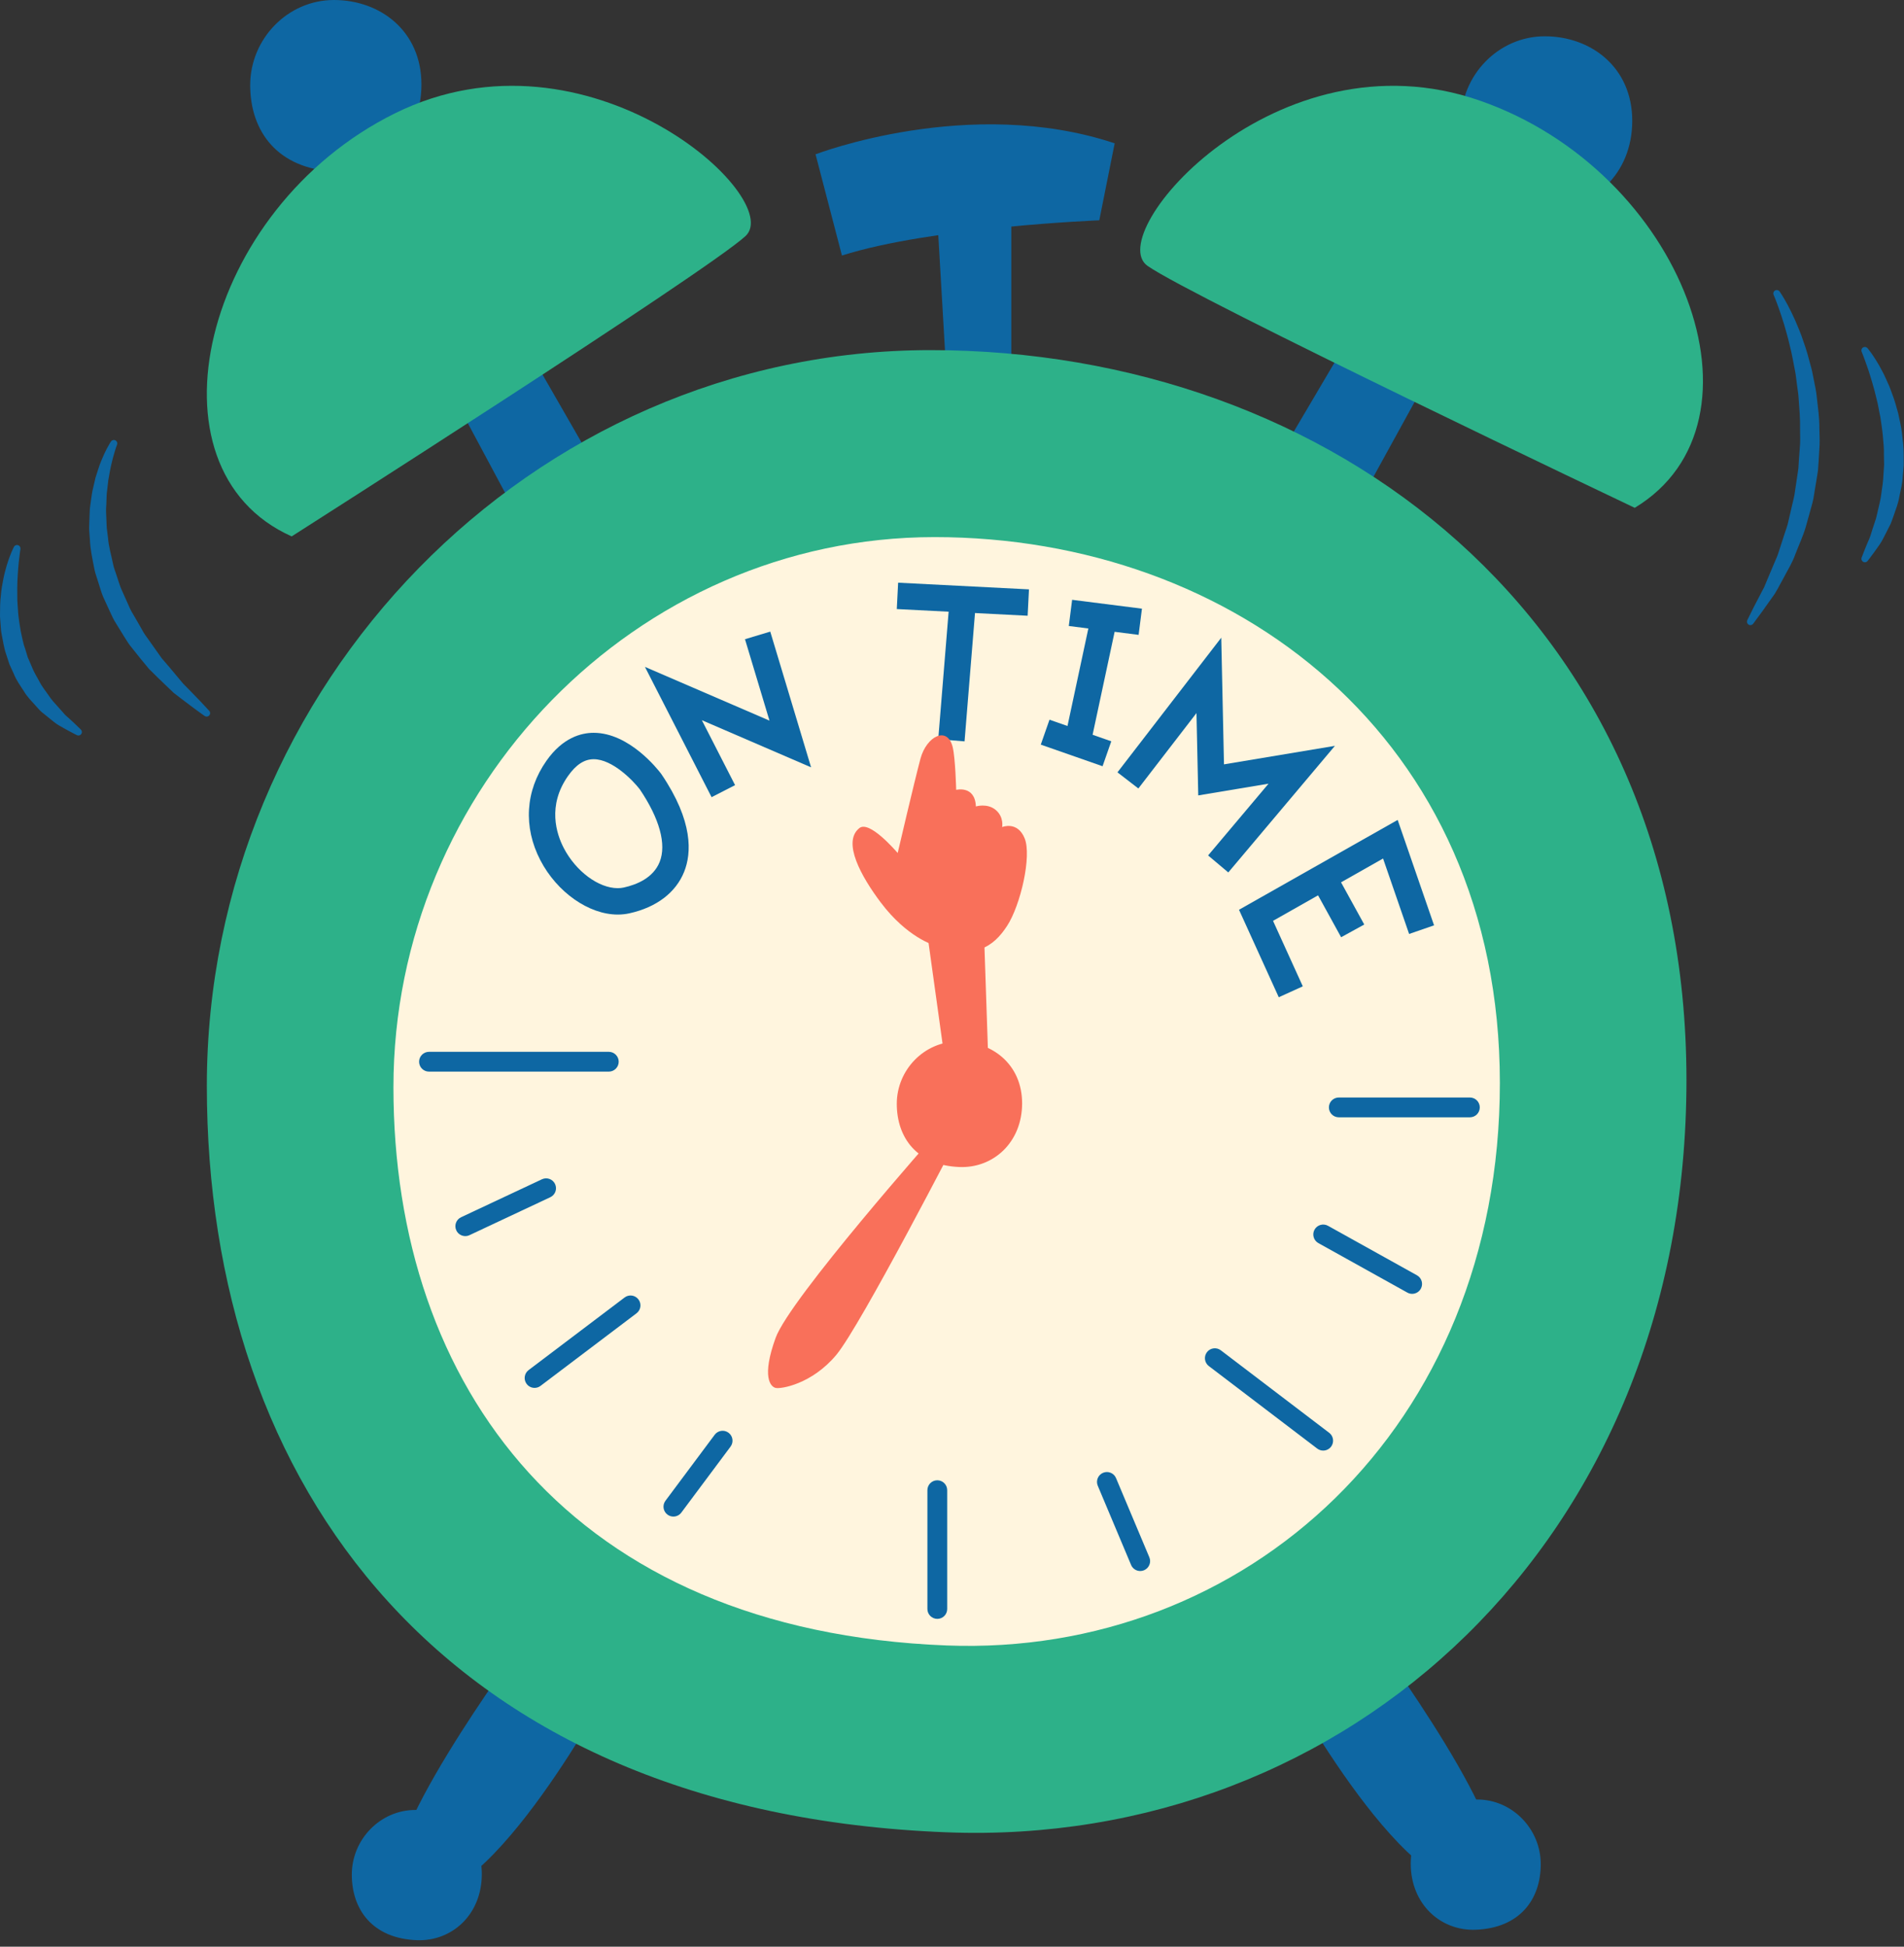
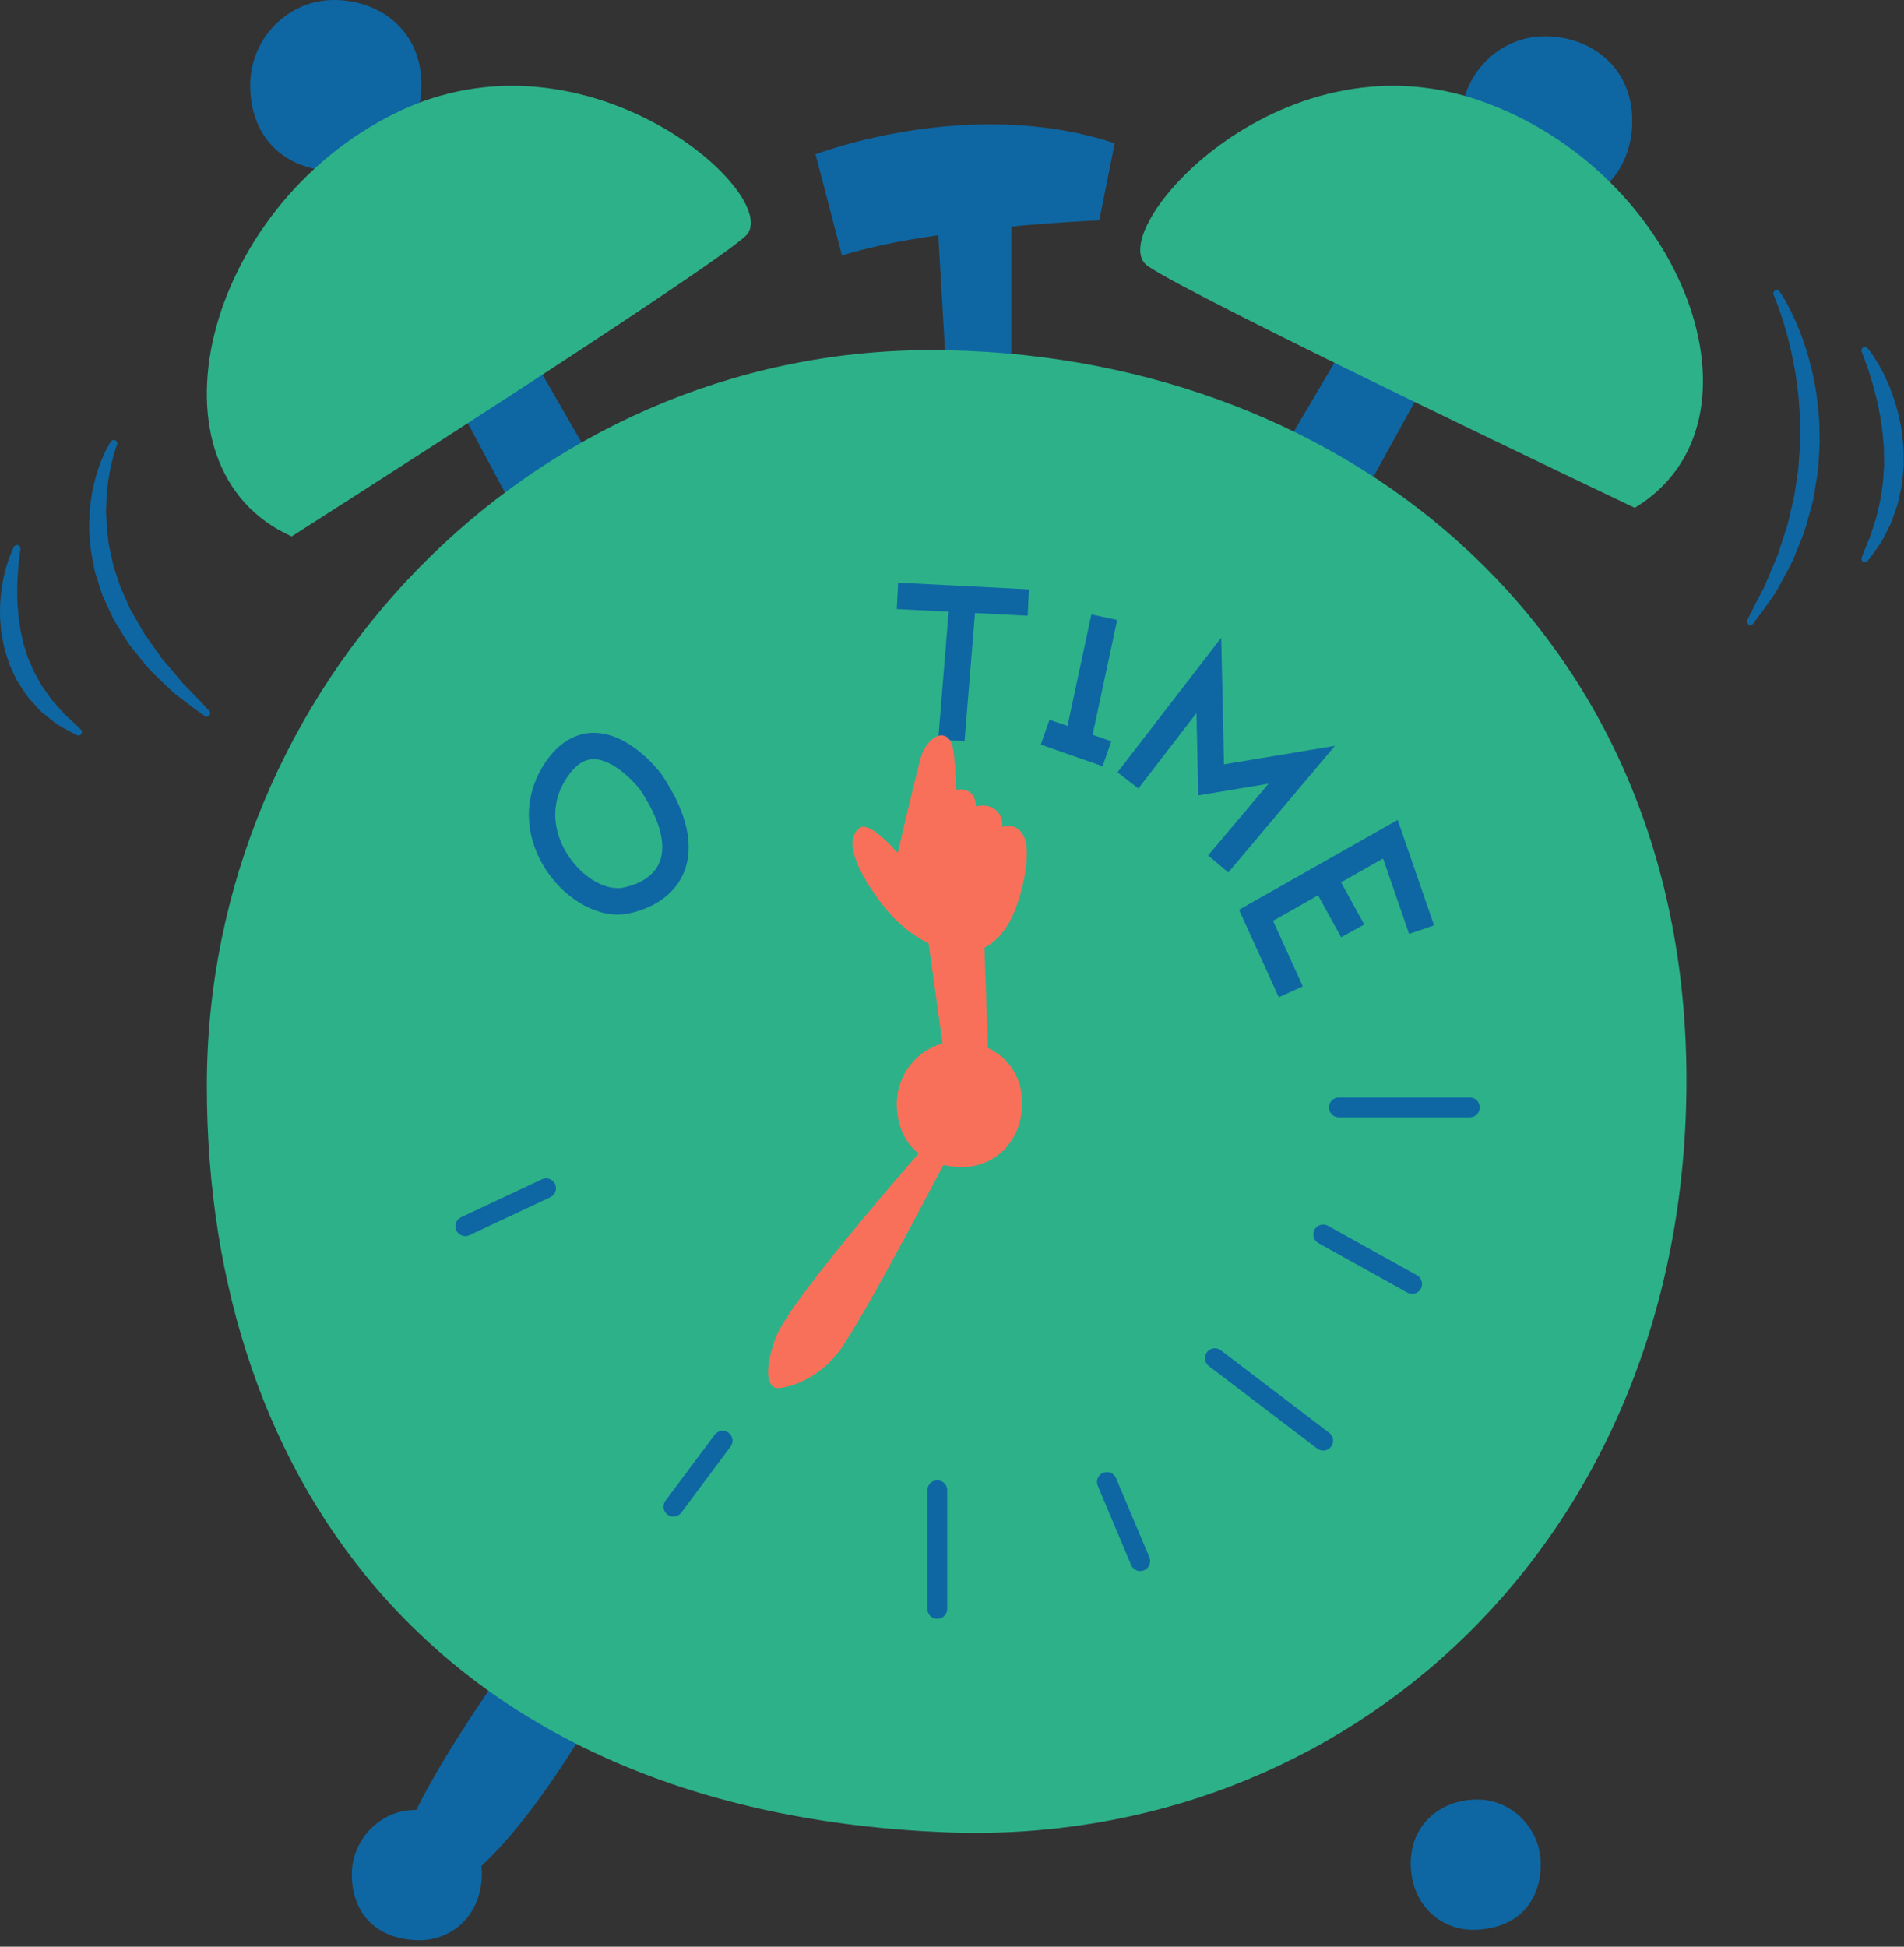
<svg xmlns="http://www.w3.org/2000/svg" height="464.3" preserveAspectRatio="xMidYMid meet" version="1.0" viewBox="-0.0 0.0 454.2 464.3" width="454.2" zoomAndPan="magnify">
  <rect x="-0.0" y="0.0" width="454.2" height="464.3" fill="#333333" stroke="none" />
  <g>
    <g id="change1_27">
      <path d="M241.246 49.587L241.246 87.7 225.822 90.324 223.593 52.022z" fill="#0E67A3" />
    </g>
    <g id="change1_2">
      <path d="M194.55,36.806c0,0,36.727-14.165,71.357-2.623l-3.673,18.363c0,0-39.876,1.575-61.388,8.396 L194.55,36.806z" fill="#0E67A3" />
    </g>
    <g id="change1_17">
      <path d="M114.936,446.978c0.003,9.684-7.137,16.094-15.506,15.77 c-10.541-0.409-15.506-7.266-15.506-15.644c0-8.376,6.79-15.418,15.167-15.418 C107.467,431.687,114.934,437.299,114.936,446.978z" fill="#0E67A3" />
    </g>
    <g id="change1_15">
      <path d="M124.092,392.556c0,0-36.727,49.583-28.333,57.322c15.661,14.438,48.008-44.599,48.008-44.599 L124.092,392.556z" fill="#0E67A3" />
    </g>
    <g id="change1_13">
      <path d="M336.533,444.487c-0.003,9.684,7.137,16.094,15.507,15.77 c10.54-0.41,15.506-7.267,15.506-15.645c0-8.376-6.79-15.418-15.167-15.418 C344.003,429.195,336.536,434.808,336.533,444.487z" fill="#0E67A3" />
    </g>
    <g id="change1_31">
-       <path d="M327.377,390.063c0,0,36.729,49.583,28.334,57.322c-15.661,14.438-48.009-44.599-48.009-44.599 L327.377,390.063z" fill="#0E67A3" />
+       <path d="M327.377,390.063c-15.661,14.438-48.009-44.599-48.009-44.599 L327.377,390.063z" fill="#0E67A3" />
    </g>
    <g id="change1_25">
      <path d="M126.059 83.507L142.587 112.243 126.059 127.934 107.957 94.141z" fill="#0E67A3" />
    </g>
    <g id="change1_20">
      <path d="M341.422 88.657L325.443 117.701 303.452 111.722 322.935 78.707z" fill="#0E67A3" />
    </g>
    <g id="change2_3">
      <path d="M402.305,257.553c0.037,110.21-81.218,183.158-176.482,179.467 C105.859,432.373,49.341,354.315,49.341,258.98c0-95.336,77.284-175.473,172.621-175.473 C317.297,83.507,402.268,147.376,402.305,257.553z" fill="#2DB189" />
    </g>
    <g id="change1_3">
      <path d="M100.535,20.143c0.004,12.755-9.4,21.199-20.426,20.771 c-13.884-0.538-20.425-9.572-20.425-20.605S68.628,0,79.662,0C90.696,0,100.53,7.392,100.535,20.143z" fill="#0E67A3" />
    </g>
    <g id="change1_6">
      <path d="M389.373,28.8c0.004,12.755-9.4,21.199-20.426,20.771 C355.062,49.034,348.521,40,348.521,28.966c0-11.034,8.945-20.309,19.979-20.309S389.368,16.049,389.373,28.8z" fill="#0E67A3" />
    </g>
    <g id="change3_1">
-       <path d="M357.793,258.252c0.028,82.413-60.733,136.964-131.97,134.203 c-89.707-3.474-131.97-61.846-131.97-133.136c0-71.29,57.792-131.215,129.083-131.215 C294.226,128.105,357.765,175.864,357.793,258.252z" fill="#FFF5DE" />
-     </g>
+       </g>
    <g id="change4_2">
      <path d="M243.826,263.142c0.003,9.335-6.88,15.515-14.948,15.201 c-10.162-0.394-14.949-7.005-14.949-15.08c0-8.076,6.546-14.864,14.622-14.864 C236.625,248.399,243.823,253.81,243.826,263.142z" fill="#F9705A" />
    </g>
    <g id="change2_2">
      <path d="M69.58,127.934c0,0,98.339-62.657,108.217-71.585c9.879-8.927-37.48-52.099-83.555-29.332 C48.169,49.785,33.433,111.809,69.58,127.934z" fill="#2DB189" />
    </g>
    <g id="change2_1">
      <path d="M389.964,121.121c0,0-105.31-50.062-116.214-57.705 c-10.903-7.643,30.775-56.321,79.304-39.405C401.582,40.928,423.85,100.665,389.964,121.121z" fill="#2DB189" />
    </g>
    <g id="change4_3">
      <path d="M223.19,270.477c0,0-34.773,39.268-38.159,48.599c-3.386,9.331-1.231,11.664,0,11.956 c1.231,0.292,8.616-0.876,14.463-7.873s29.382-52.681,29.382-52.681H223.19z" fill="#F9705A" />
    </g>
    <g id="change4_1">
      <path d="M220.127 214.983L226.292 259.319 235.868 256.17 234.556 217.344z" fill="#F9705A" />
    </g>
    <g id="change1_23">
      <path d="M147.362,218.131c0,0-0.001,0-0.001,0c-6.904-0.001-14.493-5.328-18.456-12.953 c-4.111-7.911-3.587-16.554,1.44-23.713c3.879-5.525,8.274-6.685,11.277-6.685 c8.47,0,15.311,8.741,16.064,9.737l0.092,0.128c7.655,11.275,7.182,18.87,5.437,23.255 c-1.983,4.986-6.622,8.512-13.06,9.931C149.256,218.031,148.316,218.131,147.362,218.131z M141.623,181.077 c-2.228,0-4.231,1.31-6.125,4.007c-4.97,7.078-2.763,13.809-1.005,17.19c2.878,5.54,8.29,9.56,12.869,9.56 c0.001,0,0.001,0,0.001,0c0.499,0,0.983-0.051,1.438-0.151c3.067-0.676,7.043-2.285,8.565-6.11 c1.665-4.185-0.021-10.334-4.747-17.32C151.042,186.206,146.122,181.077,141.623,181.077z" fill="#0E67A3" />
    </g>
    <g id="change1_5">
-       <path d="M169.748 190.131L153.848 159.056 183.559 171.875 177.717 152.457 183.746 150.643 193.486 183.015 167.427 171.772 175.353 187.262z" fill="#0E67A3" />
-     </g>
+       </g>
    <g id="change1_9">
      <path d="M214.071 139.777H245.325V146.073H214.071z" fill="#0E67A3" transform="rotate(2.922 229.833 142.892)" />
    </g>
    <g id="change1_22">
      <path d="M225.179 142.869H231.475V176.614H225.179z" fill="#0E67A3" transform="rotate(4.656 228.254 159.73)" />
    </g>
    <g id="change1_30">
      <path d="M257.07 146.866H263.366V177.538H257.07z" fill="#0E67A3" transform="rotate(12.075 260.175 162.17)" />
    </g>
    <g id="change1_16">
      <path d="M248.876 174.064H264.49V180.36H248.876z" fill="#0E67A3" transform="rotate(19.265 256.71 177.219)" />
    </g>
    <g id="change1_28">
-       <path d="M255.293 144.091H272.082V150.387H255.293z" fill="#0E67A3" transform="rotate(7.233 263.687 147.238)" />
-     </g>
+       </g>
    <g id="change1_29">
      <path d="M293.009 208.084L288.193 204.028 302.609 186.917 285.844 189.712 285.42 170.072 271.557 188.056 266.571 184.211 291.331 152.094 291.982 182.306 318.443 177.893z" fill="#0E67A3" />
    </g>
    <g id="change1_12">
      <path d="M305.05 237.852L295.565 216.988 333.413 195.559 342.096 220.701 336.144 222.756 329.931 204.765 303.682 219.628 310.782 235.247z" fill="#0E67A3" />
    </g>
    <g id="change1_4">
      <path d="M311.866 212.483H326.467V218.78H311.866z" fill="#0E67A3" transform="rotate(61.177 319.17 215.627)" />
    </g>
    <g id="change4_4">
      <path d="M222.81,225.413c0,0-6.394-1.77-12.732-10.198c-4.574-6.082-9.257-14.387-5.072-17.711 c2.397-1.902,8.659,5.414,9.138,5.941c0,0,3.981-17.064,5.429-22.475c1.448-5.411,6.451-7.925,7.696-2.755 c0.642,2.665,0.829,10.172,0.829,10.172s4.496-1.14,4.7,3.957c0,0,2.737-0.849,4.738,0.844 c2.003,1.693,1.525,4.073,1.525,4.073s3.652-1.526,5.371,2.691c1.719,4.218-0.969,15.942-4.194,20.889 C237.012,225.789,232.577,228.986,222.81,225.413z" fill="#F9705A" />
    </g>
    <g id="change1_32">
      <path d="M350.642,266.486h-31.27c-1.304,0-2.361-1.057-2.361-2.361c0-1.305,1.057-2.361,2.361-2.361 h31.27c1.305,0,2.361,1.057,2.361,2.361C353.003,265.429,351.947,266.486,350.642,266.486z" fill="#0E67A3" />
    </g>
    <g id="change1_18">
      <path d="M223.593,386.113c-1.304,0-2.361-1.057-2.361-2.361v-28.332c0-1.304,1.057-2.361,2.361-2.361 c1.305,0,2.361,1.057,2.361,2.361v28.332C225.955,385.057,224.898,386.113,223.593,386.113z" fill="#0E67A3" />
    </g>
    <g id="change1_14">
-       <path d="M145.23,255.59h-42.893c-1.305,0-2.361-1.057-2.361-2.361c0-1.304,1.057-2.361,2.361-2.361 h42.893c1.304,0,2.361,1.057,2.361,2.361C147.59,254.533,146.533,255.59,145.23,255.59z" fill="#0E67A3" />
-     </g>
+       </g>
    <g id="change1_19">
-       <path d="M127.522,331.022c-0.714,0-1.42-0.323-1.885-0.937c-0.787-1.04-0.581-2.521,0.459-3.307 l22.899-17.314c1.04-0.789,2.52-0.583,3.307,0.459c0.787,1.04,0.581,2.521-0.459,3.307l-22.899,17.314 C128.519,330.866,128.019,331.022,127.522,331.022z" fill="#0E67A3" />
-     </g>
+       </g>
    <g id="change1_24">
      <path d="M315.646,345.975c-0.498,0-1.002-0.157-1.428-0.482l-25.852-19.676 c-1.039-0.79-1.239-2.271-0.45-3.31c0.79-1.038,2.273-1.238,3.309-0.449l25.852,19.676 c1.039,0.79,1.239,2.271,0.449,3.31C317.062,345.655,316.357,345.975,315.646,345.975z" fill="#0E67A3" />
    </g>
    <g id="change1_26">
      <path d="M336.867,308.592c-0.388,0-0.782-0.096-1.145-0.298l-21.222-11.806 c-1.139-0.634-1.549-2.071-0.915-3.21s2.071-1.551,3.211-0.916l21.222,11.805 c1.14,0.634,1.55,2.072,0.916,3.211C338.501,308.154,337.696,308.592,336.867,308.592z" fill="#0E67A3" />
    </g>
    <g id="change1_10">
      <path d="M272,374.702c-0.921,0-1.797-0.543-2.177-1.447l-7.948-18.888 c-0.506-1.201,0.059-2.586,1.261-3.092c1.201-0.505,2.586,0.059,3.092,1.261l7.948,18.889 c0.505,1.202-0.06,2.586-1.262,3.092C272.616,374.643,272.306,374.702,272,374.702z" fill="#0E67A3" />
    </g>
    <g id="change1_21">
      <path d="M160.636,361.715c-0.491,0-0.987-0.152-1.41-0.469c-1.046-0.779-1.261-2.259-0.481-3.304 l11.744-15.74c0.78-1.044,2.259-1.261,3.304-0.48c1.045,0.779,1.26,2.259,0.48,3.304l-11.744,15.74 C162.066,361.387,161.356,361.715,160.636,361.715z" fill="#0E67A3" />
    </g>
    <g id="change1_8">
      <path d="M110.995,294.819c-0.887,0-1.737-0.502-2.139-1.359c-0.555-1.18-0.046-2.586,1.134-3.14 l19.282-9.05c1.181-0.554,2.586-0.045,3.14,1.134c0.554,1.18,0.046,2.586-1.134,3.14l-19.282,9.051 C111.672,294.747,111.331,294.819,110.995,294.819z" fill="#0E67A3" />
    </g>
    <g id="change1_7">
      <path d="M424.559,69.557c0,0,0.183,0.252,0.51,0.792c0.338,0.535,0.81,1.315,1.35,2.332 c0.546,1.016,1.17,2.268,1.823,3.734c0.622,1.477,1.362,3.138,1.962,5.023 c0.697,1.856,1.248,3.929,1.827,6.128c0.311,1.094,0.479,2.252,0.733,3.419c0.222,1.174,0.511,2.366,0.615,3.606 c0.273,2.468,0.658,5.019,0.636,7.64c0.011,1.307,0.106,2.626,0.047,3.948c-0.079,1.322-0.158,2.649-0.237,3.977 l-0.141,1.988c-0.079,0.659-0.206,1.312-0.306,1.966c-0.215,1.307-0.429,2.609-0.641,3.9 c-0.158,1.302-0.552,2.544-0.889,3.781c-0.343,1.233-0.682,2.453-1.016,3.651 c-0.673,2.394-1.726,4.573-2.532,6.692c-0.75,2.151-1.932,3.971-2.835,5.725 c-0.975,1.718-1.72,3.371-2.714,4.642c-0.927,1.303-1.735,2.438-2.4,3.374 c-1.356,1.837-2.131,2.887-2.131,2.887c-0.271,0.367-0.787,0.444-1.154,0.174 c-0.327-0.242-0.424-0.68-0.248-1.032l0.037-0.074c0,0,0.573-1.149,1.574-3.159 c0.514-0.987,1.138-2.188,1.853-3.564c0.181-0.341,0.367-0.694,0.56-1.056c0.171-0.373,0.319-0.771,0.485-1.172 c0.335-0.799,0.689-1.638,1.056-2.513c0.369-0.872,0.752-1.779,1.149-2.719c0.441-0.921,0.767-1.923,1.086-2.956 c0.332-1.028,0.673-2.083,1.022-3.162c0.327-1.083,0.791-2.149,1.002-3.31c0.266-1.143,0.536-2.305,0.809-3.482 c0.255-1.179,0.613-2.35,0.745-3.577c0.183-1.216,0.366-2.442,0.55-3.672c0.086-0.616,0.199-1.229,0.264-1.85 l0.116-1.869c0.092-1.245,0.184-2.491,0.276-3.731c0.073-1.243-0.003-2.483,0.003-3.714 c0.054-2.463-0.162-4.879-0.335-7.224c-0.044-1.177-0.291-2.312-0.409-3.438c-0.165-1.12-0.245-2.234-0.47-3.291 c-0.431-2.115-0.75-4.145-1.244-5.972c-0.418-1.851-0.919-3.512-1.34-5 c-0.467-1.467-0.868-2.759-1.247-3.8c-0.386-1.042-0.669-1.866-0.896-2.399 c-0.207-0.544-0.352-0.846-0.352-0.847c-0.198-0.411-0.024-0.905,0.387-1.103 c0.367-0.175,0.797-0.058,1.028,0.26L424.559,69.557z" fill="#0E67A3" />
    </g>
    <g id="change1_11">
      <path d="M445.53,83.08c0,0,0.129,0.165,0.372,0.475c0.246,0.325,0.61,0.793,1.007,1.411 c0.425,0.61,0.877,1.378,1.402,2.268c0.47,0.909,1.078,1.912,1.568,3.079c0.261,0.579,0.533,1.182,0.814,1.806 c0.261,0.633,0.486,1.304,0.741,1.987c0.536,1.359,0.926,2.853,1.357,4.39c0.321,1.562,0.744,3.17,0.933,4.846 c0.176,1.676,0.413,3.377,0.398,5.1l0.005,2.574c-0.075,0.854-0.149,1.706-0.223,2.55 c-0.066,1.698-0.491,3.326-0.817,4.903c-0.256,1.595-0.853,3.052-1.329,4.444 c-0.254,0.691-0.459,1.377-0.735,2.01c-0.313,0.618-0.615,1.214-0.905,1.787 c-0.593,1.136-1.075,2.2-1.661,3.055c-0.582,0.856-1.116,1.585-1.548,2.183 c-0.872,1.192-1.389,1.845-1.39,1.845c-0.284,0.358-0.805,0.418-1.163,0.135 c-0.287-0.228-0.383-0.606-0.264-0.933l0.034-0.092c0,0,0.284-0.775,0.814-2.082 c0.269-0.652,0.586-1.441,0.981-2.324c0.377-0.892,0.625-1.971,1.025-3.081c0.184-0.56,0.376-1.143,0.574-1.746 c0.172-0.61,0.296-1.258,0.454-1.912c0.286-1.315,0.678-2.671,0.829-4.129c0.213-1.445,0.447-2.927,0.498-4.46 c0.052-0.763,0.103-1.531,0.154-2.303l-0.047-2.329c0.055-1.558-0.136-3.111-0.26-4.643 c-0.143-1.53-0.386-3.034-0.6-4.49c-0.336-1.434-0.501-2.865-0.873-4.173 c-0.314-1.325-0.632-2.575-0.974-3.72c-0.31-1.157-0.684-2.186-0.958-3.128 c-0.342-0.907-0.579-1.739-0.841-2.387c-0.245-0.655-0.436-1.169-0.567-1.52 c-0.128-0.345-0.22-0.541-0.22-0.541c-0.196-0.415-0.018-0.91,0.398-1.106 c0.357-0.169,0.774-0.059,1.008,0.239L445.53,83.08z" fill="#0E67A3" />
    </g>
    <g id="change1_1">
      <path d="M27.911,106.098c-0.001,0-0.123,0.279-0.273,0.763c-0.176,0.472-0.369,1.221-0.649,2.158 c-0.235,0.951-0.544,2.098-0.783,3.437c-0.119,0.668-0.245,1.378-0.377,2.127 c-0.086,0.755-0.177,1.548-0.272,2.376c-0.128,0.82-0.139,1.69-0.169,2.583c0,0.895-0.144,1.809-0.075,2.759 c0.038,0.944,0.077,1.915,0.117,2.907c0.018,0.991,0.231,1.991,0.328,3.013c0.142,2.057,0.768,4.106,1.192,6.215 c0.19,1.062,0.649,2.068,0.96,3.112c0.372,1.026,0.632,2.097,1.09,3.097l1.347,3.009 c0.442,1.003,0.856,2.016,1.456,2.932c0.554,0.936,1.1,1.869,1.619,2.803s1.02,1.867,1.671,2.688 c1.209,1.709,2.378,3.36,3.487,4.926c1.268,1.45,2.443,2.85,3.523,4.153c0.543,0.652,1.063,1.276,1.559,1.869 c0.544,0.552,1.06,1.075,1.544,1.566c0.966,0.996,1.807,1.865,2.499,2.58 c1.37,1.468,2.153,2.307,2.153,2.307l0.042,0.045c0.311,0.335,0.293,0.857-0.041,1.169 c-0.29,0.271-0.724,0.292-1.038,0.074c0,0-0.951-0.663-2.595-1.874c-0.817-0.616-1.81-1.363-2.948-2.22 c-0.567-0.435-1.171-0.898-1.807-1.387c-0.58-0.553-1.19-1.135-1.827-1.742 c-1.275-1.217-2.653-2.549-4.086-3.987c-1.312-1.548-2.664-3.223-4.04-4.973 c-0.73-0.843-1.32-1.817-1.929-2.794c-0.619-0.97-1.226-1.967-1.834-2.974c-0.655-0.98-1.131-2.073-1.631-3.159 s-1.002-2.177-1.503-3.268c-0.479-1.1-0.763-2.282-1.149-3.415c-0.328-1.154-0.797-2.26-0.996-3.434 c-0.451-2.332-0.955-4.614-1.035-6.881c-0.056-1.127-0.24-2.227-0.167-3.315 c0.041-1.083,0.079-2.144,0.117-3.176c0.017-1.031,0.213-2.023,0.33-2.983c0.137-0.96,0.252-1.884,0.48-2.755 c0.201-0.872,0.395-1.708,0.579-2.502c0.25-0.777,0.487-1.513,0.709-2.205c0.432-1.383,0.975-2.537,1.385-3.488 c0.443-0.942,0.83-1.665,1.125-2.164c0.282-0.505,0.44-0.729,0.44-0.729l0.041-0.056 c0.264-0.372,0.78-0.46,1.152-0.195C27.958,105.323,28.065,105.747,27.911,106.098z" fill="#0E67A3" />
    </g>
    <g id="change1_33">
      <path d="M4.874,130.985c0,0-0.03,0.191-0.087,0.552c-0.044,0.353-0.109,0.873-0.191,1.532 c-0.17,1.326-0.335,3.235-0.439,5.499c-0.032,1.136-0.07,2.358-0.031,3.647c-0.028,1.29,0.144,2.634,0.212,4.024 c0.123,1.384,0.362,2.799,0.591,4.225c0.335,1.402,0.532,2.868,1.06,4.23l0.633,2.09 c0.287,0.664,0.574,1.324,0.858,1.98c0.513,1.343,1.227,2.553,1.9,3.745c0.606,1.237,1.475,2.246,2.184,3.295 c0.69,1.071,1.509,1.95,2.265,2.776c0.373,0.419,0.732,0.821,1.073,1.202c0.332,0.396,0.647,0.775,1.008,1.06 c0.692,0.604,1.281,1.159,1.772,1.615c0.98,0.919,1.534,1.478,1.534,1.478l0.076,0.078 c0.322,0.324,0.32,0.848-0.004,1.17c-0.256,0.254-0.639,0.305-0.946,0.155c0,0.001-0.716-0.35-1.961-1.023 c-0.621-0.34-1.381-0.751-2.239-1.257c-0.882-0.473-1.704-1.247-2.679-2 c-0.481-0.389-0.983-0.795-1.502-1.214c-0.52-0.422-0.933-0.983-1.427-1.496 c-0.935-1.07-2.051-2.12-2.831-3.485c-0.85-1.312-1.818-2.632-2.422-4.171 c-0.343-0.749-0.688-1.503-1.034-2.262l-0.774-2.377c-0.556-1.583-0.76-3.237-1.092-4.836 c-0.173-0.8-0.169-1.613-0.248-2.405c-0.041-0.794-0.161-1.576-0.128-2.347 c-0.004-1.541,0.025-3.027,0.201-4.42c0.094-1.4,0.354-2.701,0.58-3.896c0.221-1.196,0.538-2.27,0.798-3.218 c0.293-0.943,0.558-1.757,0.826-2.417c0.239-0.66,0.487-1.176,0.646-1.529c0.163-0.34,0.25-0.52,0.25-0.52 c0.198-0.414,0.696-0.589,1.11-0.39c0.34,0.163,0.519,0.525,0.462,0.88L4.874,130.985z" fill="#0E67A3" />
    </g>
  </g>
</svg>